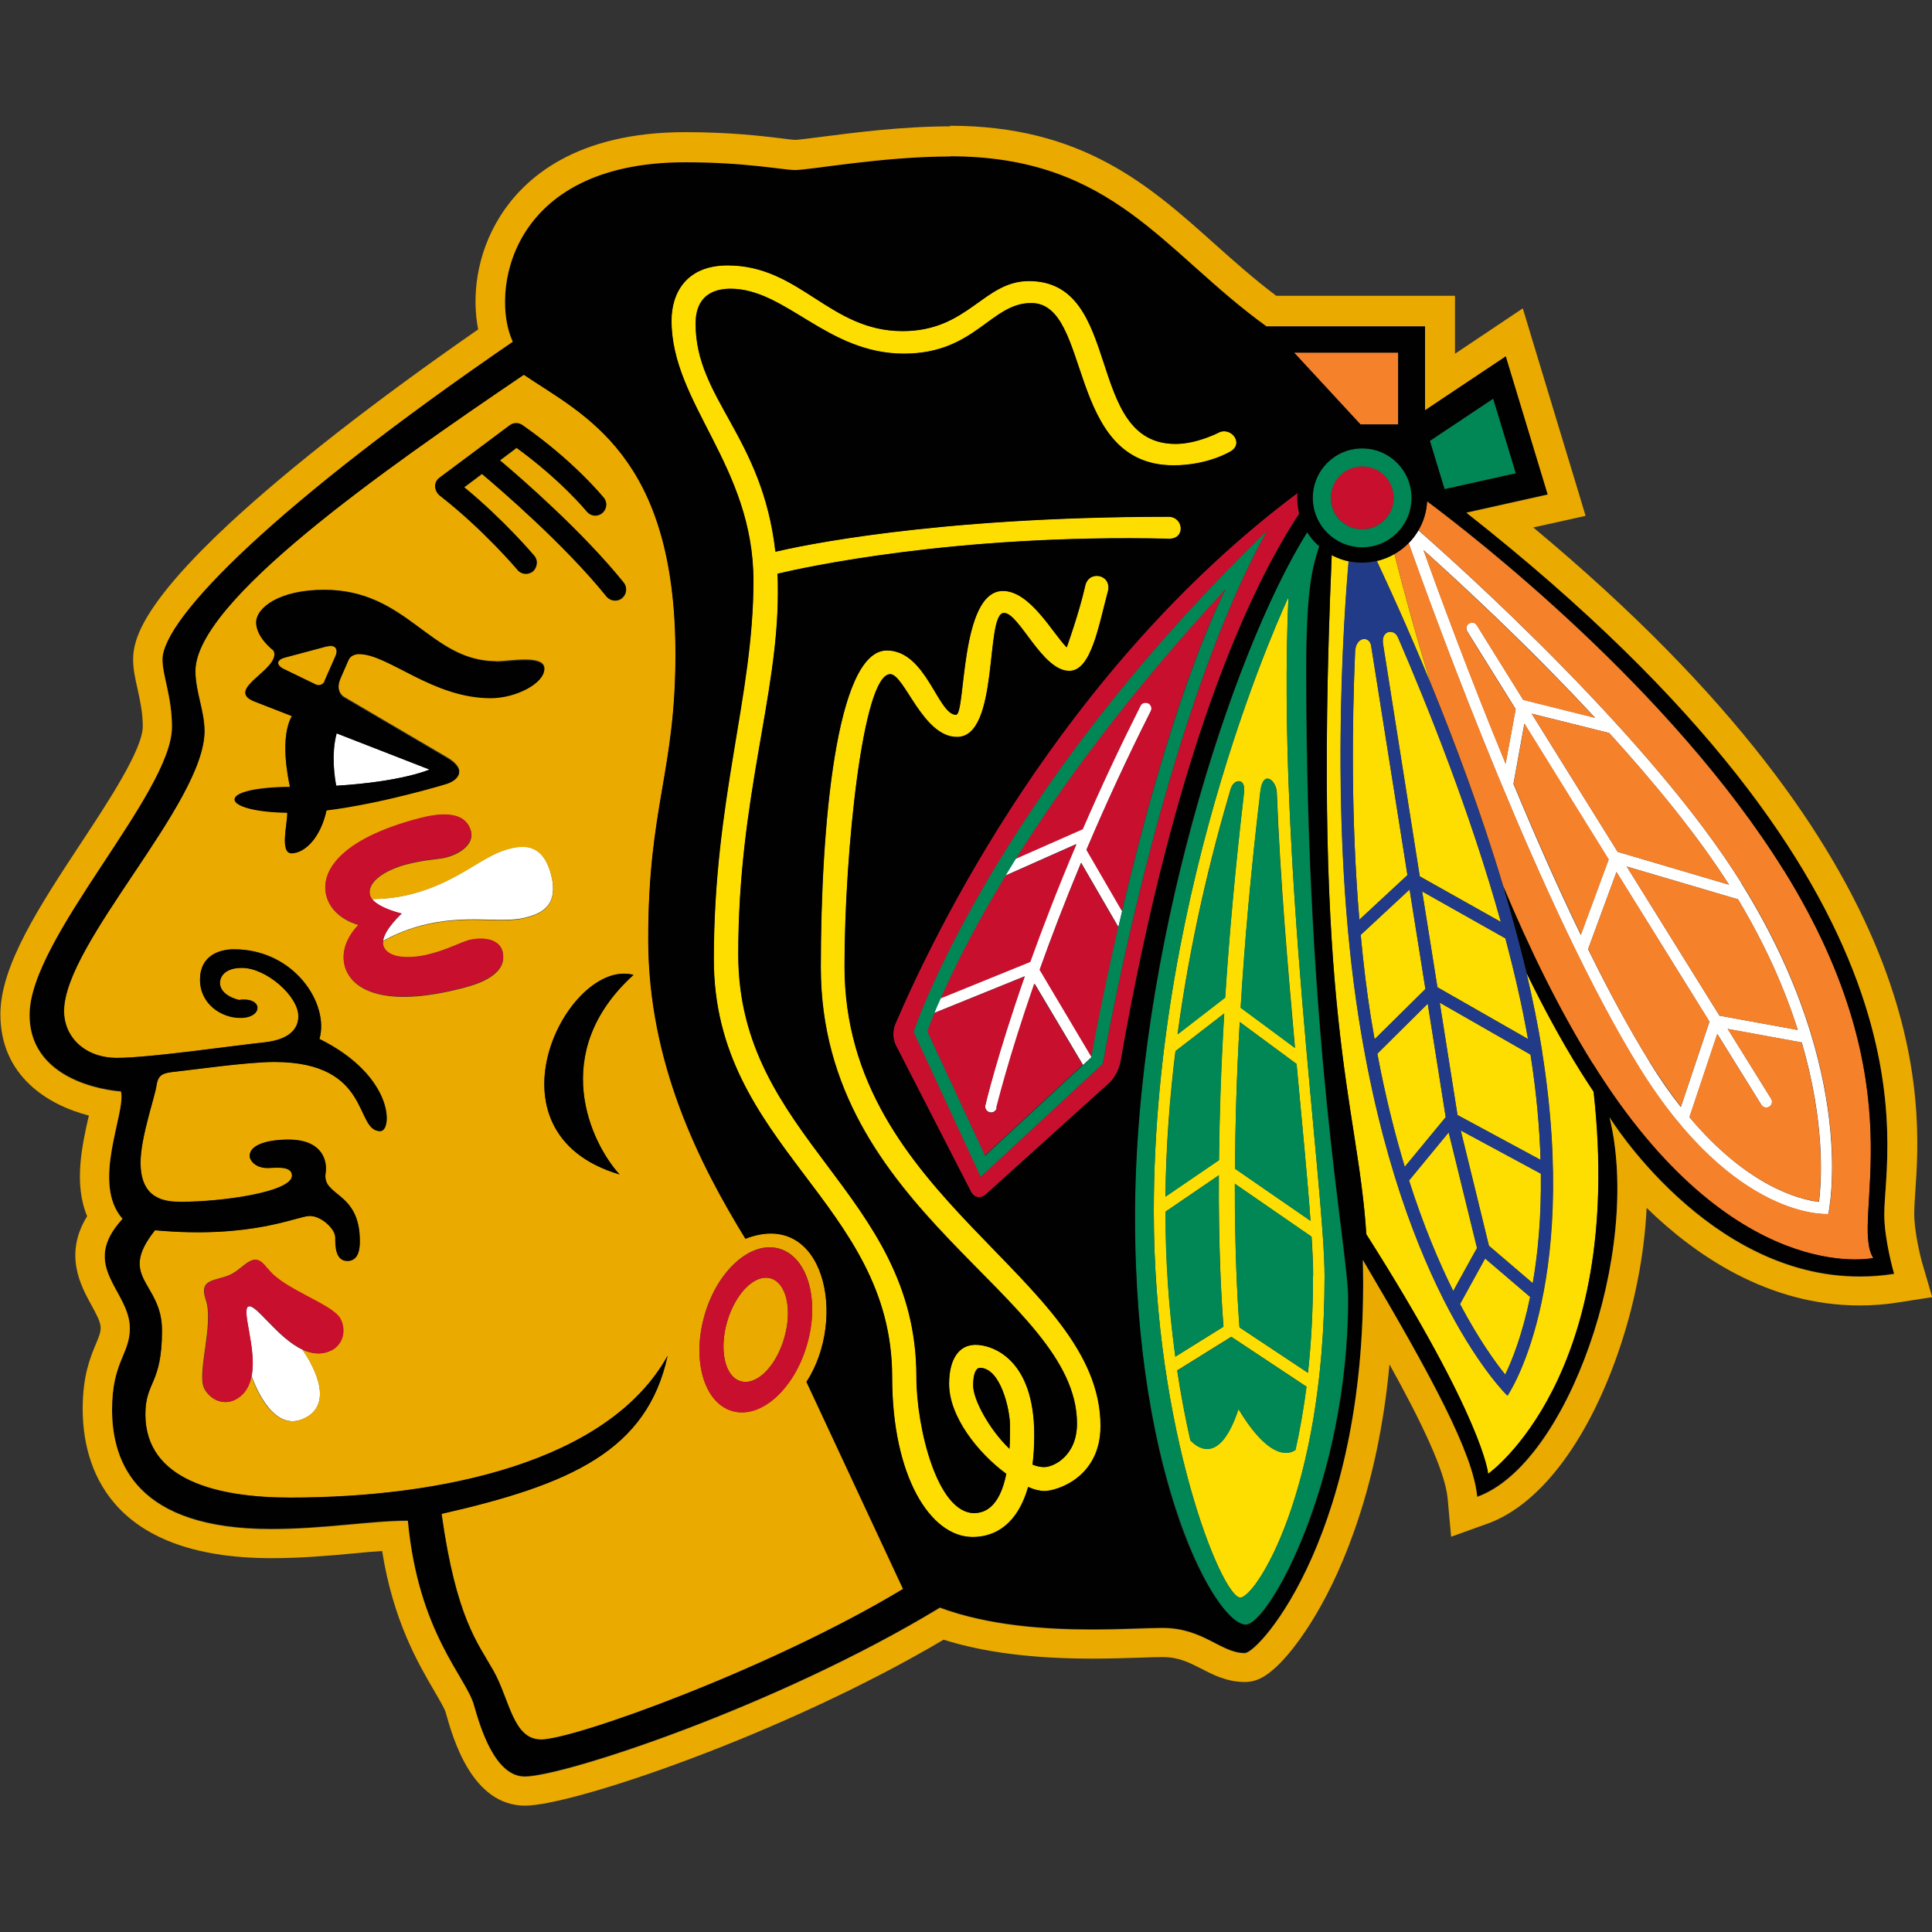
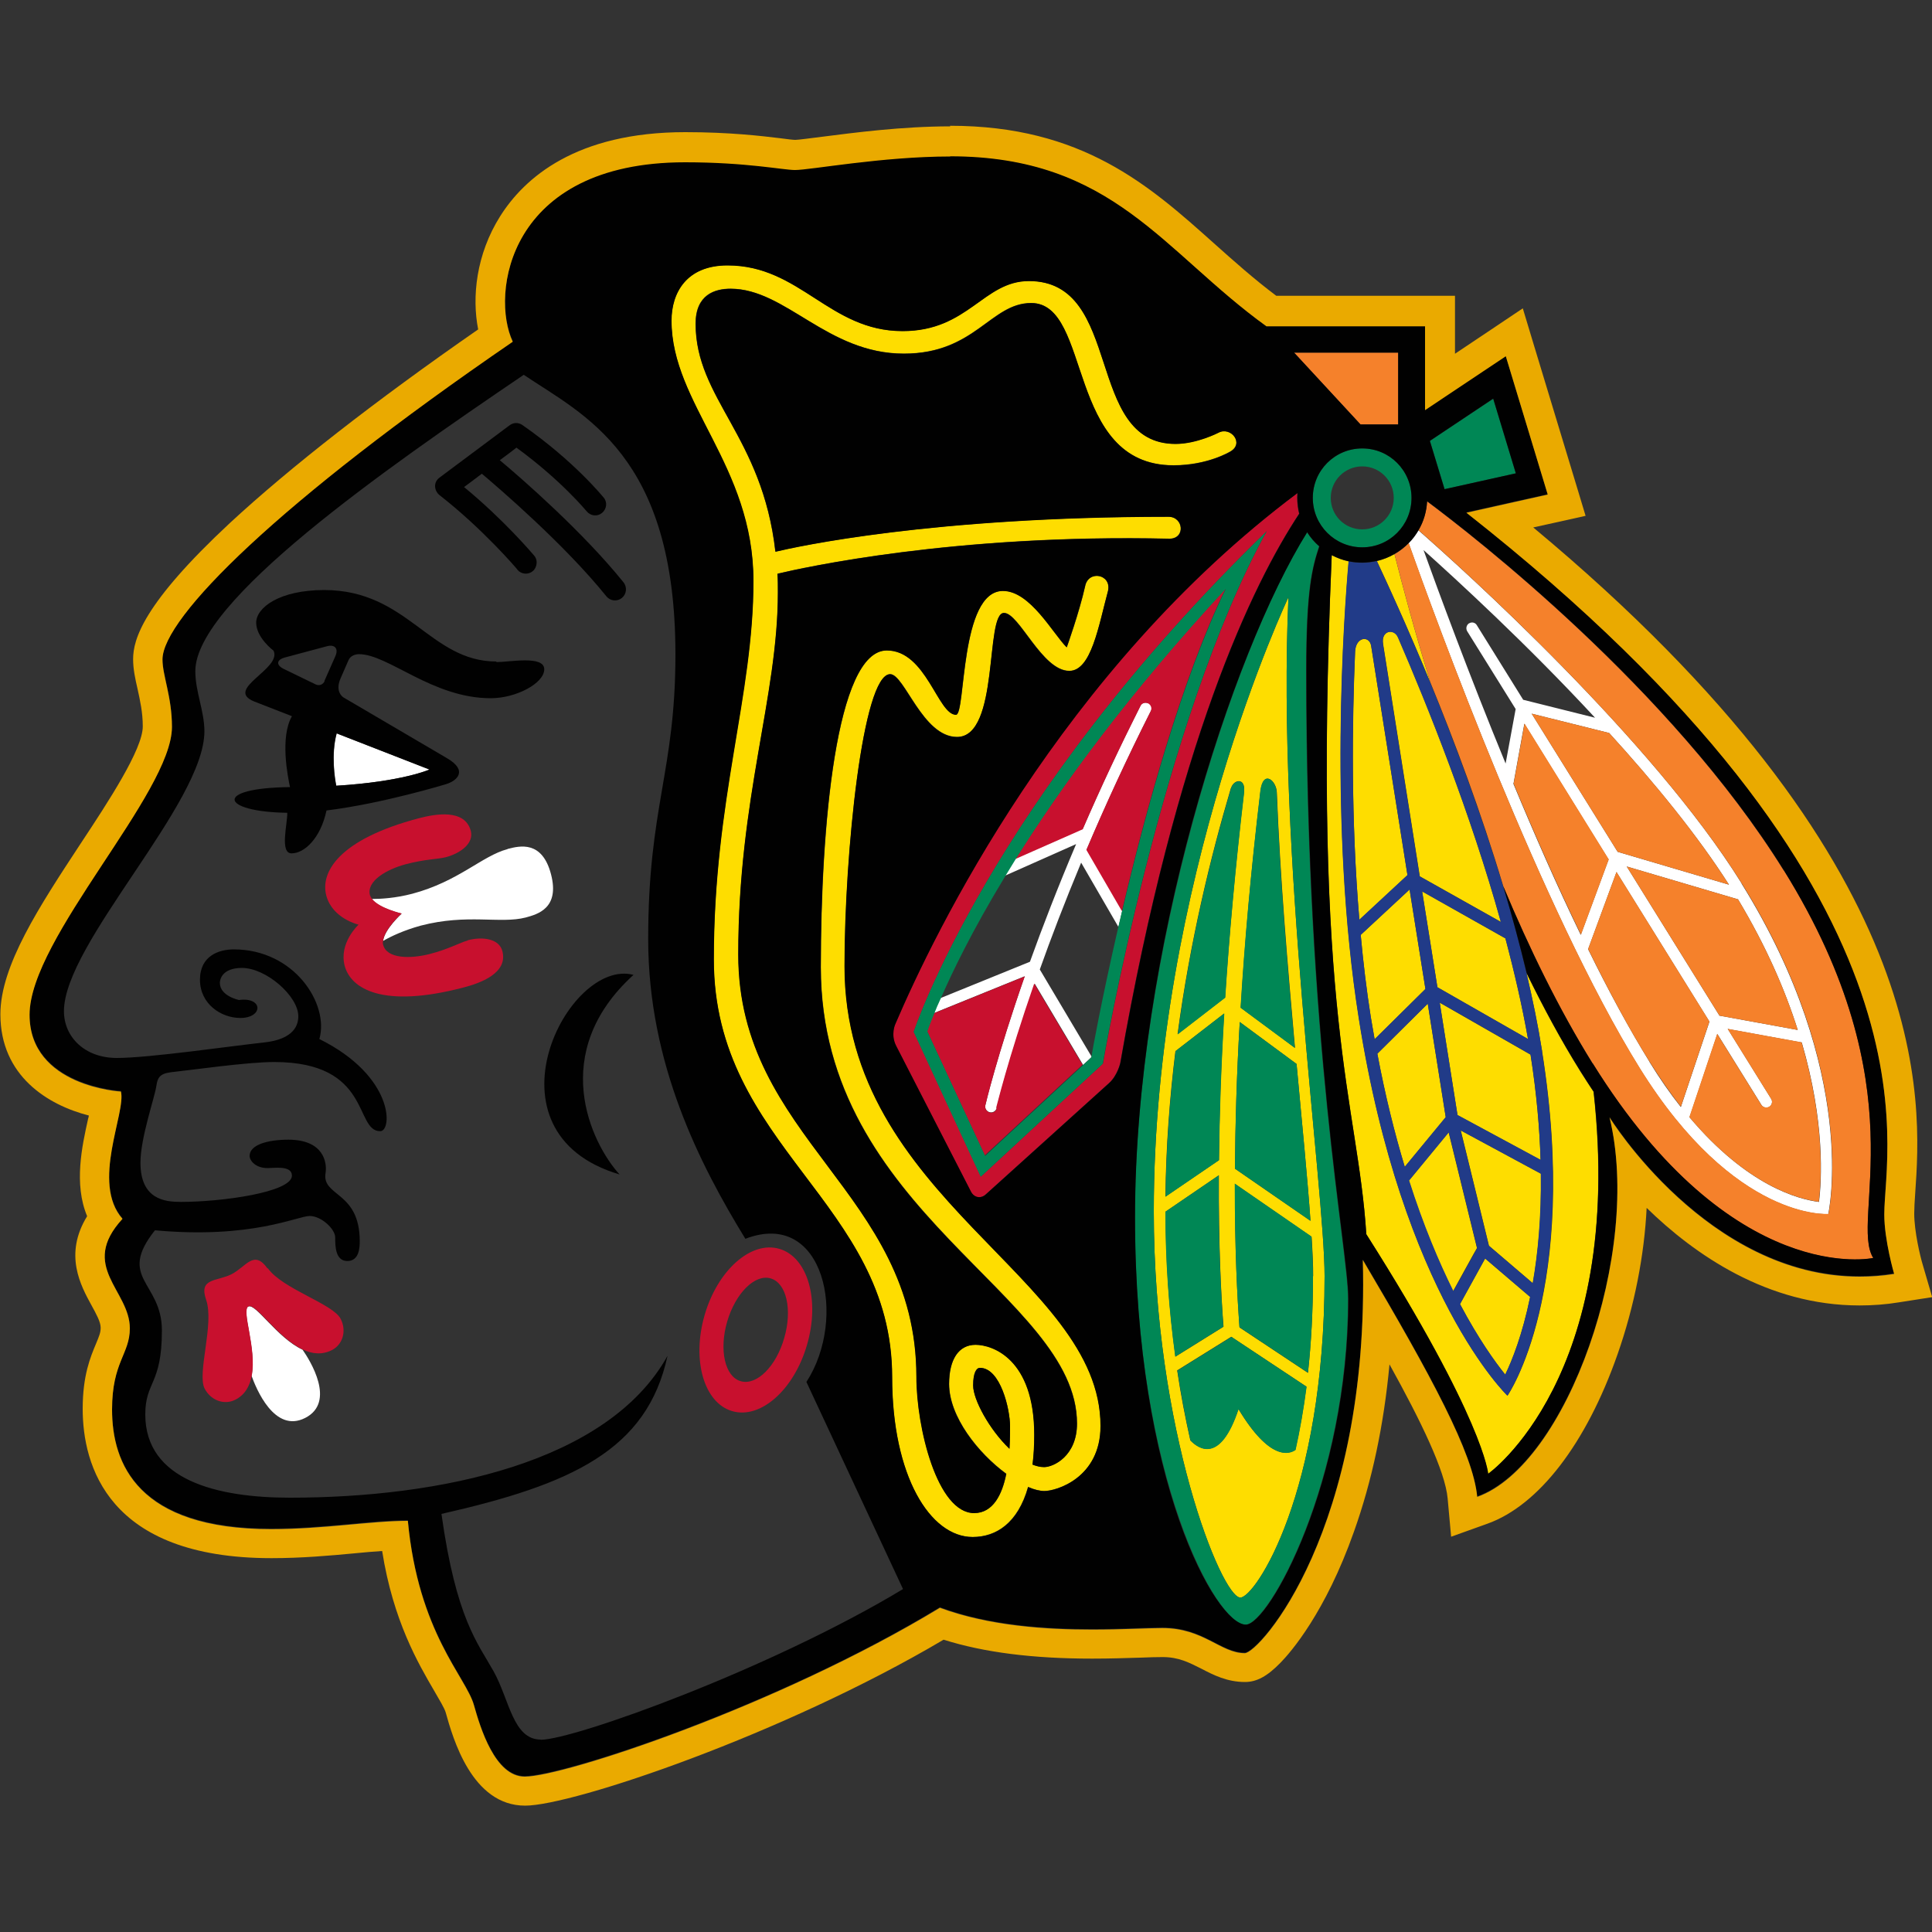
<svg xmlns="http://www.w3.org/2000/svg" id="Layer_42" data-name="Layer 42" viewBox="0 0 100 100">
  <rect x="0" y="0" width="100" height="100" fill="#333333" stroke="none" />
  <defs>
    <style>
      .cls-1 {
        fill: #010101;
      }

      .cls-2 {
        fill: #fedd00;
      }

      .cls-3 {
        fill: #008755;
      }

      .cls-4 {
        fill: #eaaa00;
      }

      .cls-5 {
        fill: #213b88;
      }

      .cls-6 {
        fill: #fff;
      }

      .cls-7 {
        fill: #c8102e;
      }

      .cls-8 {
        fill: #f5812b;
      }
    </style>
  </defs>
  <path class="cls-6" d="M17.43,37.96c-.3,1.1-.09,2.37-.02,2.71,3.43-.21,4.83-.84,4.83-.84l-4.8-1.87ZM12.85,67.62c-.38.19.44,2.16.17,3.59.23.64,1.18,3,2.78,2.18s.25-2.97-.14-3.53c-1.32-.61-2.44-2.43-2.81-2.23h0ZM26.27,43.95c-1.32.35-2.53,1.67-4.93,2.31-.88.23-1.63.27-2.09.27.36.49,1.54.76,1.54.76,0,0-.89.81-.96,1.41.4-.23,1.07-.55,1.95-.79,2.41-.63,4.11-.08,5.43-.42.62-.17,1.77-.48,1.31-2.24-.46-1.76-1.62-1.47-2.24-1.31h0ZM59.43,36.4c-.15-.07-.33-.02-.4.13-1.06,2.09-2.05,4.21-2.98,6.36l-3.49,1.54c-.19.3-.38.61-.55.9l3.69-1.64c-.96,2.26-1.75,4.31-2.39,6.09l-4.65,1.89c-.13.3-.24.55-.33.77l4.71-1.91c-1.44,4.12-2.03,6.63-2.04,6.68-.04.16.07.32.23.36.16.04.32-.07.36-.22.01-.05.58-2.46,1.97-6.43l2.5,4.2.44-.41v-.02l-2.68-4.51c.58-1.63,1.29-3.49,2.14-5.53l1.93,3.33c.07-.27.13-.56.2-.85l-1.84-3.17c.94-2.21,2.04-4.62,3.33-7.18.07-.15.01-.33-.13-.4h0ZM90.15,45.73c-4.63-7.46-14.48-16.31-16.73-18.28-.14.24-.31.47-.51.67,1.42,4,6.91,19.03,11.95,27.16,4.94,7.95,9.77,7.56,9.77,7.56,0,0,1.63-7.27-4.49-17.11h0ZM93.05,53.31l-4.05-.74-4.8-7.72,5.76,1.7c1.47,2.45,2.45,4.73,3.09,6.76M89.49,45.79l-5.76-1.7-4.45-7.15,4.01,1c2.32,2.55,4.57,5.29,6.2,7.85M73.67,28.46c1.75,1.57,5.35,4.87,8.89,8.69l-3.72-.93-2.4-3.86c-.08-.14-.26-.18-.39-.1,0,0,0,0-.01,0-.14.09-.18.27-.1.41l2.51,4.03-.52,2.82c-1.92-4.67-3.47-8.89-4.26-11.08h0ZM78.34,40.55l.56-3.09,4.36,7.03-1.44,3.9c-1.23-2.54-2.41-5.23-3.49-7.83h0ZM85.38,54.96c-1.05-1.7-2.13-3.69-3.18-5.83l1.47-3.99,4.81,7.74-1.48,4.42c-.54-.68-1.08-1.45-1.62-2.33h0ZM94.14,62.21c-1.04-.13-3.69-.82-6.69-4.38l1.44-4.31,2.28,3.67c.09.14.27.18.41.1.14-.09.18-.27.1-.41l-2.25-3.62,3.83.7c1.21,4.14,1.03,7.14.89,8.26h0Z" />
  <path class="cls-2" d="M60.52,27.88c.85,0,.74-1.14-.05-1.14-12.25,0-19.26,1.56-20.34,1.81-.68-6-4.13-7.91-4.13-11.8,0-1.51,1-1.81,1.81-1.81,2.86,0,5.01,3.36,8.97,3.36,3.69,0,4.49-2.62,6.59-2.62,3.16,0,1.76,8.4,7.37,8.4,1.77,0,2.93-.71,2.93-.71.75-.42.03-1.32-.61-.98,0,0-1.12.58-2.22.58-4.73,0-2.66-8.43-7.59-8.43-2.35,0-3.14,2.59-6.54,2.59-3.79,0-5.3-3.4-9.06-3.4-2.13,0-2.9,1.43-2.9,2.86,0,4.3,4.24,7.57,4.24,13.47s-2.05,11.27-2.05,19.59c0,9.71,9.23,12.57,9.23,21.62,0,5.12,1.97,8.28,4.17,8.28,1.21,0,2.34-.71,2.87-2.59.32.14.61.21.85.21.61,0,2.91-.67,2.91-3.37,0-7.72-13.25-11.7-13.25-23.8,0-5.81.93-15.11,2.36-15.11.74,0,1.68,3.25,3.46,3.25,2.21,0,1.44-6.42,2.43-6.42.79,0,1.97,3,3.38,3,1.14,0,1.51-2.32,2.01-4.15.18-.85-1.03-1.09-1.19-.23-.3,1.36-.95,3.16-.95,3.16-.72-.72-1.89-2.92-3.3-2.92-2.25,0-1.92,6.41-2.43,6.41-.94,0-1.54-3.33-3.58-3.33-2.64,0-3.42,9.17-3.42,16.4,0,12.71,13.26,16.95,13.26,23.62,0,1.67-1.22,2.25-1.7,2.25-.2,0-.4-.05-.6-.13.06-.46.09-.97.09-1.54,0-3.93-2.16-4.66-3.04-4.66s-1.37.76-1.37,2.03c0,1.69,1.5,3.58,2.96,4.65-.21,1.06-.68,2.03-1.66,2.03-1.91,0-2.99-4.42-2.99-7.06,0-9.54-9.22-12.31-9.22-21.85,0-8.12,2.05-13.34,2.05-18.74,0-.33,0-.66-.02-.97,1.27-.3,9.17-2.07,20.29-1.81h0ZM50.37,71.71c0-.66.17-.91.35-.91,1.07,0,1.56,2.16,1.56,3.02,0,.23,0,.67-.03,1.17-1.04-1.01-1.88-2.54-1.88-3.28" />
  <path class="cls-2" d="M66.69,30.91s-6.97,14.68-6.97,31.79c0,11.33,3.51,19.99,4.48,19.99.76,0,4.36-5.39,4.36-16.64,0-4.55-2.47-21.82-1.87-35.14M63.72,40.79c.13-.45.76-.57.67.2-.46,3.93-.77,7.48-.98,10.64l-2.46,1.9c.64-4.79,1.7-9.16,2.76-12.74M60.85,54.4l2.51-1.94c-.17,2.86-.25,5.39-.27,7.59l-2.77,1.89c.03-2.59.22-5.12.52-7.54h0ZM60.32,62.72l2.77-1.89c-.02,3.57.11,6.19.24,7.84l-2.49,1.55c-.34-2.48-.51-4.99-.51-7.5h0ZM67.05,75.04c-.32.23-1.33.58-2.95-2.11-.94,2.85-2.07,2.06-2.49,1.62-.27-1.2-.5-2.4-.68-3.62l2.8-1.74,3.89,2.58c-.14,1.1-.33,2.19-.57,3.27h0ZM67.96,66.05c0,1.82-.1,3.49-.26,5.01l-3.54-2.35c-.12-1.55-.25-4.03-.24-7.43l3.97,2.74c.05.8.08,1.48.08,2.04h0ZM67.83,63.19l-3.91-2.7c.02-2.19.08-4.72.25-7.59l2.94,2.17c.29,3.14.57,5.95.72,8.12M67.03,54.24l-2.81-2.08c.2-3.3.52-7.04,1.02-11.19.14-1.17.83-.57.85.05.17,4.43.57,9.07.94,13.22M82.48,56.51c-.23-.35-.46-.7-.68-1.05-1-1.6-1.92-3.32-2.79-5.09.32,1.36.6,2.72.81,4.05,1.97,12.41-1.79,17.82-1.79,17.82,0,0-5.43-5.18-7.69-19.51-1.58-9.98-.76-21.07-.53-23.67-.31-.07-.61-.18-.88-.32-1.04,24.1,1.35,28.27,1.79,35.15,6.09,9.6,6.3,12.4,6.3,12.4,0,0,7.11-4.98,5.46-19.78h0ZM72.18,28.68c-.28.16-.59.28-.91.36.51,1.09,1.56,3.36,2.77,6.3-.83-2.7-1.45-5.03-1.86-6.65h0Z" />
  <path class="cls-2" d="M72.85,45.3l-1.88-11.87c-.09-.54-.8-.48-.83.3-.15,3.61-.22,8.69.22,13.88l2.49-2.31h0ZM74.83,57.82l-.93-5.87-2.61,2.59c.41,2.19.9,4.14,1.42,5.86l2.12-2.57ZM70.43,48.39c.13,1.42.3,2.84.52,4.24.07.39.13.78.2,1.16l2.63-2.6-.82-5.15-2.53,2.35ZM71.59,33.33s.97,6.14,1.9,12.03l4.2,2.36c-1.57-5.61-3.75-11.1-5.33-14.74-.18-.46-.88-.37-.77.34h0ZM76.45,64.61c-.05-.19-1.13-4.6-1.47-6l-2.06,2.5c.74,2.31,1.54,4.21,2.29,5.72.4-.72,1.14-2.08,1.23-2.22h0ZM73.61,46.14c.27,1.7.54,3.4.79,4.96l4.69,2.68c-.3-1.7-.7-3.46-1.17-5.21l-4.31-2.43ZM74.52,51.9c.44,2.77.79,4.98.92,5.82l4.3,2.32c-.05-1.63-.21-3.45-.52-5.45l-4.7-2.69h0ZM79.2,67.13l-2.33-1.99-1.3,2.36c.96,1.81,1.81,2.99,2.34,3.65.36-.74.89-2.07,1.29-4.02M79.76,60.75l-4.15-2.24c.32,1.29,1.23,5.03,1.46,5.97l2.27,1.94c.27-1.54.45-3.43.42-5.67" />
-   <path class="cls-4" d="M41.75,71.52c2.14-3.3.92-8.99-3.16-7.41-2.36-3.86-5.03-9.06-5.03-15.51,0-6.87,1.41-8.67,1.41-14.74,0-10.34-4.79-12.39-7.85-14.47-7.31,4.95-17,11.73-17,15.34,0,1.07.47,2.06.47,3.11,0,3.73-7.27,10.98-7.27,14.49,0,1.32,1.05,2.42,2.74,2.42s5.99-.63,7.6-.8,1.79-.95,1.79-1.36c0-1.04-1.66-2.5-2.92-2.5-1.04,0-1.14.61-1.14.77,0,.69.99.89.99.89,1.25-.17,1.26.93.07.93-.98,0-2.09-.73-2.09-1.98s1.01-1.57,1.75-1.57c3.14,0,4.95,2.84,4.43,4.64,3.89,1.93,3.78,4.77,3.15,4.77-1.35,0-.41-3.58-5.49-3.58-1.42,0-4.4.43-5.1.5s-.91.17-1,.75-.82,2.67-.82,3.96c0,1.91,1.27,2.03,2.09,2.03,2.14,0,5.75-.51,5.75-1.36,0-.55-.92-.39-1.26-.39-.64,0-.93-.4-.93-.63,0-.57.92-.84,2.01-.84,1.82,0,2.01,1.18,1.92,1.73-.2,1.23,1.77.93,1.77,3.52,0,.29-.02,1.03-.64,1.03s-.63-.77-.63-1.22-.71-1.11-1.32-1.11c-.64,0-2.98,1.2-8.01.74-1.98,2.49.36,2.67.36,5.18,0,2.82-.86,2.63-.86,4.35,0,3.42,3.75,4.31,7.49,4.31,7.74,0,16.47-1.8,19.54-7.34-1.06,4.9-5,6.66-11.7,8.18.76,5.43,1.88,6.69,2.7,8.15.82,1.47,1,3.53,2.44,3.53,1.73,0,11.91-3.67,18.76-7.8l-5-10.72h0ZM17.16,69.89c-.51.26-1.02.19-1.51-.03.39.56,1.75,2.71.14,3.53s-2.56-1.53-2.78-2.18c-.1.52-.34.98-.85,1.24-.57.29-1.26.04-1.59-.58-.4-.79.51-3.34.08-4.59-.4-1.16.57-.95,1.32-1.33.76-.39,1.15-1.29,1.86-.29.76,1.08,3.37,1.83,3.77,2.62.32.62.11,1.33-.45,1.62h0ZM22.76,24.74l3.63-2.71c.2-.14.46-.15.66-.01,2.66,1.86,4.14,3.68,4.21,3.76.2.24.15.6-.09.79-.24.2-.6.16-.79-.08-.01-.02-1.32-1.62-3.64-3.3-.17.13-.49.37-.86.65,1.14.97,4.3,3.72,6.41,6.33.2.24.15.6-.09.8-.24.2-.6.15-.8-.08-2.15-2.68-5.57-5.61-6.45-6.35-.35.26-.67.51-.92.69,2.07,1.71,3.56,3.47,3.63,3.55.24.27.11.65-.07.8-.24.2-.6.17-.8-.07-.02-.02-1.76-2.09-4.03-3.85-.26-.22-.33-.65.01-.9h0ZM15.09,44.15c-.62,0-.21-1.53-.22-2.1-3.46-.05-3.85-1.29.14-1.33-.12-.51-.53-2.57.1-3.67l-1.95-.76c-1.59-.63,1.44-1.68,1-2.63,0,0-.9-.69-.9-1.45s1.2-1.69,3.52-1.69c4.33,0,5.46,3.7,8.92,3.7.67,0,2.48-.36,2.48.37s-1.46,1.5-2.77,1.5c-3.02,0-5.3-2.28-6.82-2.28-.14,0-.44.05-.55.33l-.41.94c-.3.69.16.97.16.97l5.35,3.14c1.12.66.53,1.19-.05,1.35,0,0-3.27,1-6.18,1.36-.32,1.45-1.16,2.22-1.81,2.22v.02ZM19.83,48.91c.2.75,1.44.74,2.41.48.98-.26,1.58-.6,1.97-.7.79-.21,1.63-.08,1.8.55.3,1.17-1.16,1.67-2,1.89-4.19,1.1-5.84.07-6.16-1.12-.32-1.19.72-2.13.72-2.13,0,0-1.36-.31-1.67-1.5-.31-1.19.62-2.91,4.8-4.01.84-.22,2.37-.51,2.68.66.17.63-.51,1.16-1.3,1.36-.39.1-1.08.1-2.06.36s-2.06.86-1.86,1.61c.02.07.05.13.1.18.46,0,1.21-.04,2.09-.27,2.41-.64,3.61-1.96,4.93-2.31.62-.16,1.78-.45,2.24,1.31s-.69,2.07-1.31,2.24c-1.32.35-3.03-.21-5.43.42-.68.18-1.34.44-1.95.79,0,.07-.01.14,0,.21h0ZM32.07,60.79c-7.34-2.17-2.67-11.23.72-10.33-4.44,4.03-2.21,8.71-.72,10.33M37.9,73.03c-1.47-.42-2.1-2.65-1.43-4.97.67-2.32,2.41-3.86,3.87-3.43,1.47.43,2.1,2.65,1.43,4.97-.67,2.32-2.41,3.85-3.87,3.43" />
-   <path class="cls-4" d="M39.89,66.17c-.81-.24-1.82.76-2.25,2.23s-.12,2.86.7,3.09c.82.24,1.82-.76,2.25-2.23.43-1.47.12-2.86-.7-3.09M16.92,33.46l-2.17.58c-.45.12-.48.39-.05.6l1.65.8c.17.08.37,0,.45-.17l.57-1.29c.17-.39-.03-.62-.44-.51" />
  <path class="cls-8" d="M72.37,18.25h-5.39l3.44,3.72h1.95v-3.72ZM92.32,45.05c-5.86-9.42-16.1-17.34-18.46-19.1-.03.54-.18,1.05-.44,1.49,2.25,1.97,12.09,10.83,16.73,18.28,6.12,9.84,4.49,17.11,4.49,17.11,0,0-4.83.39-9.77-7.56-5.05-8.13-10.54-23.15-11.95-27.16-.22.22-.47.42-.74.57.41,1.62,1.03,3.95,1.86,6.65,1.23,3,2.62,6.69,3.77,10.54,1.33,3.18,2.87,6.36,4.63,9.18,7.25,11.67,14.52,10.07,14.52,10.07-1.25-2.01,2.41-8.74-4.63-20.07h0Z" />
-   <path class="cls-8" d="M73.67,28.46c.78,2.19,2.33,6.41,4.26,11.08l.52-2.82-2.51-4.03c-.09-.14-.04-.32.1-.41.14-.09.31-.05.4.09,0,0,0,0,0,0l2.4,3.86,3.72.93c-3.55-3.81-7.14-7.12-8.89-8.69h0Z" />
  <path class="cls-8" d="M79.28,36.94l4.45,7.15,5.76,1.7c-1.63-2.56-3.87-5.3-6.2-7.85l-4.01-1ZM78.34,40.55c1.08,2.6,2.27,5.3,3.49,7.83l1.44-3.9-4.36-7.03-.56,3.09h0ZM94.14,62.21c.14-1.12.32-4.12-.89-8.26l-3.83-.7,2.25,3.62c.09.14.05.32-.1.41-.14.08-.32.04-.41-.1l-2.28-3.67-1.44,4.31c3,3.56,5.65,4.25,6.69,4.38h0ZM84.2,44.85l4.8,7.72,4.05.74c-.64-2.03-1.62-4.31-3.09-6.76l-5.76-1.7ZM87,57.29l1.48-4.42-4.81-7.74-1.47,3.99c1.05,2.13,2.12,4.14,3.18,5.83.55.88,1.09,1.65,1.62,2.33h0Z" />
  <path class="cls-7" d="M40.34,64.64c-1.47-.43-3.2,1.11-3.87,3.43s-.04,4.54,1.43,4.97c1.47.43,3.2-1.11,3.87-3.43.68-2.32.04-4.54-1.43-4.97M40.59,69.26c-.42,1.47-1.43,2.47-2.25,2.23-.82-.23-1.13-1.62-.7-3.09s1.44-2.47,2.25-2.23c.82.24,1.13,1.62.7,3.09M13.85,65.66c-.71-1-1.1-.1-1.86.29-.76.39-1.72.18-1.32,1.33.43,1.25-.48,3.8-.08,4.59.32.62,1.02.87,1.59.58.51-.26.75-.72.85-1.24.27-1.42-.55-3.4-.17-3.59s1.5,1.62,2.81,2.23c.48.23,1,.29,1.51.03.57-.29.77-1.01.45-1.62-.4-.78-3.01-1.54-3.77-2.62h0ZM24.21,48.68c-.39.1-.99.45-1.97.7s-2.22.26-2.41-.48c-.02-.07-.02-.14,0-.21.07-.61.96-1.41.96-1.41,0,0-1.17-.27-1.54-.76-.04-.06-.08-.12-.1-.18-.2-.74.88-1.35,1.86-1.61.98-.26,1.67-.26,2.06-.36.79-.21,1.46-.73,1.3-1.36-.31-1.16-1.84-.88-2.68-.66-4.19,1.1-5.12,2.82-4.8,4.01.32,1.19,1.67,1.5,1.67,1.5,0,0-1.03.94-.72,2.13.32,1.19,1.97,2.22,6.16,1.12.84-.22,2.31-.73,2-1.89-.17-.63-1.01-.76-1.8-.55h0ZM67.15,25.52c-12.23,9.15-18.81,22.8-20.81,27.47,0,0-.27.55.04,1.15l3.87,7.54c.16.32.51.38.77.14l6.38-5.76c.44-.4.58-1.04.58-1.04,2.91-16.62,6.83-24.75,9.26-28.43-.07-.27-.1-.55-.1-.83,0-.08,0-.16.01-.24h0ZM57.09,55.05l-6.32,5.85-3.47-7.5s3.94-12.01,18.27-25.91c-5.43,9.8-8.48,27.56-8.48,27.56" />
  <path class="cls-7" d="M56.05,42.9c.93-2.15,1.93-4.27,2.98-6.36.07-.15.25-.2.4-.13.14.07.21.25.13.4-1.19,2.36-2.3,4.75-3.33,7.18l1.84,3.17c1.23-5.23,3.1-12.05,5.37-16.7-5.01,5.41-8.5,10.2-10.88,14l3.49-1.54h0ZM51.59,57.36c-.03.16-.19.26-.35.22,0,0,0,0-.01,0-.16-.04-.26-.2-.23-.36.01-.05.6-2.56,2.04-6.68l-4.71,1.91c-.24.6-.35.91-.35.91l2.99,6.44,5.06-4.69-2.5-4.2c-1.38,3.97-1.95,6.39-1.97,6.43h.01Z" />
-   <path class="cls-7" d="M55.71,43.7l-3.69,1.64c-1.69,2.79-2.74,4.96-3.34,6.34l4.65-1.89c.64-1.78,1.43-3.84,2.39-6.09M53.81,50.2l2.68,4.51c.05-.28.55-3.01,1.39-6.71l-1.93-3.33c-.85,2.04-1.56,3.9-2.14,5.53h0ZM70.51,24.13c-.91,0-1.63.73-1.63,1.63s.73,1.63,1.63,1.63,1.63-.73,1.63-1.63-.73-1.63-1.63-1.63" />
  <path class="cls-3" d="M77.29,20.64l-3.28,2.18.76,2.5,3.69-.82-1.17-3.86ZM68.28,28.28c-.24-.21-.45-.46-.63-.73-3.92,6.28-8.91,22-8.91,35.46s4.21,21.08,5.73,21.08c1.17,0,5.3-7.38,5.3-16.87,0-2.59-2.17-13-2.17-32.53,0-4.2.32-5.31.67-6.41M68.56,66.05c0,11.25-3.59,16.64-4.36,16.64-.97,0-4.48-8.65-4.48-19.99,0-17.11,6.97-31.79,6.97-31.79-.6,13.33,1.87,30.59,1.87,35.14" />
  <path class="cls-3" d="M63.36,52.46l-2.51,1.94c-.3,2.43-.49,4.96-.52,7.54l2.77-1.89c.02-2.2.1-4.74.27-7.59h0ZM65.23,40.97c-.49,4.15-.82,7.88-1.02,11.19l2.81,2.08c-.38-4.15-.77-8.79-.94-13.22-.02-.63-.72-1.22-.85-.05M63.92,60.49l3.91,2.7c-.15-2.16-.43-4.98-.72-8.12l-2.94-2.17c-.15,2.53-.23,5.06-.25,7.59M64.39,41c.09-.77-.54-.65-.67-.2-1.06,3.58-2.12,7.94-2.76,12.74l2.46-1.9c.2-3.17.52-6.72.98-10.64M60.94,70.94c.2,1.3.43,2.51.68,3.62.42.44,1.54,1.23,2.49-1.62,1.62,2.69,2.63,2.34,2.95,2.11.22-.98.41-2.07.57-3.27l-3.89-2.58-2.8,1.74h0ZM64.16,68.7l3.54,2.35c.17-1.51.26-3.18.26-5.01,0-.55-.03-1.24-.08-2.04l-3.97-2.74c0,3.39.13,5.88.24,7.43h0ZM63.09,60.83l-2.77,1.89c0,2.51.17,5.01.51,7.5l2.49-1.55c-.12-1.64-.26-4.27-.24-7.84h0ZM47.29,53.41l3.47,7.5,6.32-5.85s3.05-17.76,8.48-27.56c-14.33,13.9-18.27,25.91-18.27,25.91M58.08,47.15c-.07.29-.13.57-.2.85-.85,3.69-1.35,6.43-1.39,6.71v.02l-.44.41-5.06,4.69-2.99-6.44s.1-.32.35-.91c.1-.26.21-.52.33-.77.6-1.38,1.65-3.56,3.34-6.34.18-.29.36-.59.55-.9,2.38-3.8,5.87-8.59,10.88-14-2.26,4.65-4.14,11.47-5.37,16.7h-.01ZM70.51,23.21c-1.41,0-2.56,1.14-2.56,2.56s1.14,2.56,2.56,2.56,2.55-1.14,2.55-2.56-1.14-2.56-2.55-2.56M70.51,27.4c-.91,0-1.63-.73-1.63-1.63s.73-1.63,1.63-1.63,1.63.73,1.63,1.63-.73,1.63-1.63,1.63" />
  <path class="cls-5" d="M79.82,54.41c-.21-1.33-.49-2.69-.81-4.05-.35-1.5-.76-3-1.21-4.48-1.16-3.85-2.55-7.54-3.77-10.54-.87-2.12-1.79-4.22-2.77-6.3-.25.06-.51.09-.76.09-.24,0-.47-.03-.7-.07-.23,2.6-1.05,13.68.53,23.67,2.26,14.32,7.69,19.51,7.69,19.51,0,0,3.75-5.41,1.79-17.82h.01ZM79.74,60.03l-4.3-2.32c-.13-.83-.48-3.05-.92-5.82l4.7,2.69c.32,2,.47,3.82.52,5.45h0ZM77.92,48.57c.46,1.75.87,3.51,1.17,5.21l-4.69-2.68c-.24-1.56-.52-3.25-.79-4.96l4.31,2.43ZM72.35,32.98c1.57,3.64,3.77,9.12,5.33,14.74l-4.2-2.36c-.93-5.89-1.9-12.03-1.9-12.03-.11-.71.58-.8.77-.34h0ZM70.14,33.72c.04-.77.74-.84.83-.3l1.88,11.87-2.49,2.31c-.44-5.2-.38-10.27-.22-13.88h0ZM70.95,52.63c-.22-1.39-.39-2.82-.52-4.24l2.53-2.35.82,5.15-2.63,2.6c-.07-.38-.13-.77-.2-1.16M71.29,54.54l2.61-2.59.93,5.87-2.12,2.57c-.52-1.73-1.01-3.68-1.42-5.86M72.93,61.11l2.06-2.5c.34,1.39,1.42,5.8,1.47,6-.08.14-.83,1.5-1.23,2.22-.75-1.51-1.55-3.4-2.29-5.72h0ZM77.91,71.15c-.53-.66-1.38-1.84-2.34-3.65l1.3-2.36,2.33,1.99c-.4,1.95-.93,3.27-1.29,4.02M79.33,66.42l-2.27-1.94c-.23-.94-1.14-4.68-1.46-5.97l4.15,2.24c.03,2.25-.15,4.13-.42,5.67" />
  <path class="cls-1" d="M50.72,70.8c-.18,0-.35.25-.35.91,0,.73.83,2.28,1.88,3.28.03-.51.03-.95.03-1.17,0-.86-.49-3.02-1.56-3.02" />
  <path class="cls-1" d="M97.53,62.84c0-3.51,3.45-16.58-21.63-36.32l4.21-.94-2.17-7.16-4.18,2.79v-4.34h-8.21c-5.35-3.86-7.93-8.8-16.37-8.8-3.52,0-7.22.7-8.03.7-.62,0-2.5-.4-5.69-.4-9.22,0-10.07,6.88-8.92,9.29-12.12,8.3-18.13,14.29-18.13,16.45,0,.83.49,1.92.49,3.49,0,3.41-7.37,10.92-7.37,14.9,0,3.71,4.73,3.97,4.73,3.97.27,1.1-1.56,4.73.08,6.59-2.28,2.47.38,3.71.38,5.67,0,1.33-.92,1.74-.92,4.2,0,2.8,1.32,6.19,8.23,6.19,2.74,0,5.15-.43,7.08-.43.54,5.8,3.02,8.09,3.42,9.54.33,1.17,1.09,3.7,2.63,3.7,2.01,0,13.08-3.63,21.49-8.74,4.22,1.57,9.58,1.05,11.52,1.05,2.12,0,3,1.3,4.26,1.3.75,0,6.47-6.38,6.11-20.35,3.58,6.06,5.71,10.01,5.92,12.26,4.64-1.66,8.55-12.65,6.85-19.64,0,0,5.85,9.51,14.73,8.1,0,0-.51-1.73-.51-3.08h0ZM77.29,20.64l1.17,3.86-3.69.82-.76-2.5,3.28-2.19h0ZM70.51,23.21c1.41,0,2.55,1.14,2.55,2.56s-1.14,2.56-2.55,2.56-2.56-1.14-2.56-2.56,1.14-2.56,2.56-2.56M72.37,18.25v3.72h-1.95l-3.44-3.72h5.39ZM27.99,90.04c-1.44,0-1.62-2.06-2.44-3.53-.82-1.47-1.94-2.72-2.7-8.15,6.7-1.52,10.64-3.28,11.7-8.18-3.08,5.54-11.8,7.34-19.54,7.34-3.74,0-7.49-.89-7.49-4.31,0-1.72.86-1.53.86-4.35,0-2.51-2.34-2.69-.36-5.18,5.03.46,7.37-.74,8.01-.74.61,0,1.32.68,1.32,1.11s0,1.22.63,1.22.64-.74.64-1.03c0-2.59-1.97-2.3-1.77-3.52.09-.55-.1-1.73-1.92-1.73-1.1,0-2.01.27-2.01.84,0,.23.29.63.93.63.34,0,1.26-.15,1.26.39,0,.86-3.62,1.36-5.75,1.36-.82,0-2.09-.12-2.09-2.03,0-1.29.74-3.38.82-3.96s.29-.68,1-.75,3.68-.5,5.1-.5c5.07,0,4.14,3.58,5.49,3.58.63,0,.74-2.84-3.15-4.77.52-1.81-1.29-4.64-4.43-4.64-.74,0-1.75.31-1.75,1.57s1.1,1.98,2.09,1.98c1.19,0,1.19-1.1-.07-.93,0,0-.99-.2-.99-.89,0-.15.1-.77,1.14-.77,1.26,0,2.92,1.46,2.92,2.5,0,.42-.18,1.19-1.79,1.36s-5.92.8-7.6.8-2.74-1.1-2.74-2.42c0-3.51,7.27-10.76,7.27-14.49,0-1.05-.47-2.04-.47-3.11,0-3.61,9.7-10.39,17-15.34,3.08,2.08,7.85,4.13,7.85,14.47,0,6.07-1.41,7.87-1.41,14.74,0,6.45,2.67,11.66,5.03,15.51,4.08-1.57,5.3,4.11,3.16,7.41l5,10.72c-6.85,4.13-17.03,7.8-18.76,7.8h0ZM54.07,77.18c-.24,0-.54-.07-.85-.21-.53,1.88-1.66,2.59-2.87,2.59-2.2,0-4.17-3.16-4.17-8.28,0-9.05-9.23-11.91-9.23-21.62,0-8.33,2.05-13.61,2.05-19.59s-4.24-9.17-4.24-13.47c0-1.43.76-2.86,2.9-2.86,3.77,0,5.27,3.4,9.06,3.4,3.4,0,4.18-2.59,6.54-2.59,4.92,0,2.85,8.43,7.59,8.43,1.1,0,2.22-.58,2.22-.58.64-.34,1.36.56.61.98,0,0-1.16.71-2.93.71-5.6,0-4.21-8.4-7.37-8.4-2.1,0-2.9,2.62-6.59,2.62-3.97,0-6.11-3.36-8.97-3.36-.82,0-1.81.31-1.81,1.81,0,3.89,3.45,5.8,4.13,11.8,1.08-.26,8.09-1.81,20.34-1.81.79,0,.9,1.14.05,1.14-11.12-.26-19.02,1.51-20.29,1.81.02.32.02.64.02.97,0,5.41-2.05,10.61-2.05,18.74,0,9.54,9.22,12.31,9.22,21.85,0,2.64,1.08,7.06,2.99,7.06.98,0,1.45-.97,1.66-2.03-1.46-1.07-2.96-2.96-2.96-4.65,0-1.26.49-2.03,1.37-2.03s3.04.73,3.04,4.66c0,.57-.03,1.07-.09,1.54.2.08.41.13.6.13.49,0,1.7-.57,1.7-2.25,0-6.66-13.26-10.91-13.26-23.62,0-7.22.78-16.4,3.42-16.4,2.04,0,2.64,3.33,3.58,3.33.51,0,.18-6.41,2.43-6.41,1.41,0,2.58,2.2,3.3,2.92,0,0,.64-1.8.95-3.16.17-.86,1.38-.63,1.19.23-.49,1.83-.87,4.15-2.01,4.15-1.41,0-2.59-3-3.38-3-.99,0-.21,6.42-2.43,6.42-1.78,0-2.72-3.25-3.46-3.25-1.42,0-2.36,9.3-2.36,15.11,0,12.09,13.25,16.08,13.25,23.8,0,2.69-2.29,3.37-2.91,3.37h0ZM57.41,56.06l-6.38,5.76c-.26.24-.61.17-.77-.14l-3.87-7.54c-.31-.6-.04-1.15-.04-1.15,2-4.67,8.58-18.32,20.81-27.47,0,.08-.01.16-.01.24,0,.29.04.57.1.83-2.43,3.68-6.35,11.81-9.26,28.43,0,0-.14.64-.58,1.04h0ZM64.48,84.09c-1.52,0-5.73-7.31-5.73-21.08s4.99-29.18,8.91-35.46c.17.27.38.52.63.73-.36,1.09-.67,2.21-.67,6.41,0,19.54,2.17,29.95,2.17,32.53,0,9.49-4.12,16.87-5.3,16.87M82.44,55.06c-1.75-2.82-3.3-6-4.63-9.18.44,1.48.85,2.99,1.21,4.48.86,1.77,1.79,3.49,2.79,5.09.23.36.45.72.68,1.05,1.64,14.79-5.46,19.78-5.46,19.78,0,0-.21-2.8-6.31-12.4-.44-6.88-2.82-11.05-1.79-35.15.27.14.57.26.88.32.23.05.46.07.7.07.26,0,.52-.04.76-.09.32-.07.62-.19.91-.36.27-.15.52-.35.74-.57.2-.2.37-.43.51-.67.26-.44.41-.95.44-1.49,2.35,1.75,12.6,9.68,18.46,19.1,7.04,11.33,3.38,18.07,4.63,20.07,0,0-7.26,1.6-14.52-10.07h0Z" />
  <path class="cls-1" d="M32.07,60.79c-1.48-1.62-3.72-6.3.72-10.33-3.39-.91-8.06,8.16-.72,10.33M26.78,29.49c.2.24.56.27.8.07.18-.15.3-.52.07-.8-.07-.08-1.56-1.85-3.63-3.55.24-.18.57-.42.92-.69.88.74,4.3,3.68,6.45,6.35.2.24.55.28.8.08.24-.2.28-.55.09-.8-2.1-2.61-5.26-5.37-6.41-6.33.38-.28.7-.52.86-.65,2.31,1.68,3.62,3.28,3.64,3.3.2.24.55.28.79.08.24-.2.29-.55.09-.79-.07-.08-1.54-1.9-4.21-3.76-.2-.14-.46-.14-.66.01l-3.63,2.71c-.34.25-.27.68-.01.9,2.26,1.76,4.02,3.83,4.03,3.85h0ZM25.7,34.24c-3.46,0-4.59-3.7-8.92-3.7-2.32,0-3.52.91-3.52,1.69s.9,1.45.9,1.45c.44.95-2.58,1.99-1,2.63l1.95.76c-.63,1.1-.21,3.15-.1,3.67-3.99.04-3.61,1.28-.14,1.33.01.57-.4,2.1.22,2.1.66,0,1.5-.77,1.81-2.22,2.91-.36,6.18-1.36,6.18-1.36.57-.17,1.17-.7.05-1.35l-5.35-3.14s-.46-.27-.16-.97l.41-.94c.11-.28.41-.33.55-.33,1.52,0,3.8,2.28,6.82,2.28,1.31,0,2.77-.77,2.77-1.5s-1.81-.37-2.48-.37v-.02ZM16.8,35.26c-.08.17-.27.25-.45.17l-1.65-.8c-.42-.2-.4-.48.05-.6l2.17-.58c.41-.11.61.12.44.51l-.57,1.29ZM22.23,39.83s-1.4.63-4.83.84c-.07-.33-.28-1.6.02-2.71l4.8,1.87Z" />
  <path class="cls-4" d="M49.18,8.09c8.44,0,11.02,4.94,16.37,8.8h8.21v4.34l4.18-2.79,2.17,7.16-4.21.94c25.08,19.74,21.63,32.81,21.63,36.32,0,1.34.51,3.08.51,3.08-.61.1-1.2.14-1.79.14-7.87,0-12.94-8.24-12.94-8.24,1.7,7-2.21,17.99-6.85,19.64-.21-2.25-2.34-6.2-5.92-12.26.36,13.98-5.36,20.35-6.11,20.35-1.25,0-2.13-1.3-4.26-1.3-.77,0-2.09.08-3.65.08-2.37,0-5.33-.19-7.87-1.13-8.41,5.1-19.48,8.74-21.49,8.74-1.54,0-2.3-2.53-2.63-3.7-.41-1.46-2.88-3.74-3.42-9.54-1.92,0-4.34.43-7.08.43-6.91,0-8.23-3.39-8.23-6.19,0-2.46.92-2.87.92-4.2,0-1.97-2.65-3.2-.38-5.67-1.64-1.86.19-5.49-.08-6.59,0,0-4.73-.25-4.73-3.97,0-3.97,7.37-11.48,7.37-14.9,0-1.56-.49-2.65-.49-3.49,0-2.16,6.01-8.15,18.13-16.45-1.15-2.42-.3-9.29,8.92-9.29,3.19,0,5.07.4,5.69.4.8,0,4.51-.7,8.03-.7M49.18,6.54c-2.49,0-4.99.33-6.64.54-.57.07-1.22.16-1.38.16-.1,0-.44-.04-.73-.08-.99-.12-2.65-.32-4.96-.32-5.66,0-8.33,2.37-9.58,4.35s-1.47,4.2-1.14,5.86c-5.32,3.69-9.75,7.15-12.85,10.02-4.49,4.18-5.01,6.02-5.01,7.05,0,.52.11,1.02.23,1.54.13.6.27,1.21.27,1.94,0,1.18-1.78,3.89-3.22,6.07-2.13,3.24-4.15,6.31-4.15,8.83,0,3.2,2.47,4.7,4.58,5.24-.01.05-.02.11-.04.17-.31,1.39-.75,3.37-.05,5.04-1.22,1.98-.33,3.6.23,4.62.24.44.47.85.47,1.15,0,.25-.07.42-.24.83-.29.69-.69,1.64-.69,3.37,0,2.89,1.27,7.73,9.77,7.73,1.56,0,3.02-.13,4.3-.25.49-.05.97-.09,1.43-.12.57,3.62,1.88,5.84,2.69,7.23.26.45.54.91.6,1.13.37,1.32,1.35,4.82,4.11,4.82,2.45,0,13.36-3.68,21.66-8.59,2.09.66,4.62.98,7.69.98.95,0,1.8-.03,2.49-.05.46-.02.87-.03,1.16-.03.83,0,1.36.28,2,.6.63.33,1.34.69,2.26.69.61,0,1.16-.3,1.84-1,.52-.53,2.32-2.59,3.8-6.78.94-2.64,1.55-5.54,1.84-8.66,1.63,2.94,2.88,5.52,3.01,6.94l.18,1.98,1.87-.67c2.66-.95,5.12-4.14,6.74-8.76.88-2.51,1.39-5.14,1.51-7.59,2.47,2.41,6.25,5.05,11.02,5.05.68,0,1.36-.05,2.03-.16l1.73-.27-.49-1.68c-.13-.42-.44-1.73-.44-2.65,0-.26.02-.61.05-1.04.33-4.74,1.19-17.03-19.77-34.47l1.09-.24,1.62-.36-.48-1.59-2.17-7.16-.6-1.99-1.73,1.16-1.78,1.19v-3h-9.25c-1.16-.87-2.21-1.81-3.23-2.72-3.34-2.99-6.81-6.08-13.65-6.08v.02Z" />
</svg>